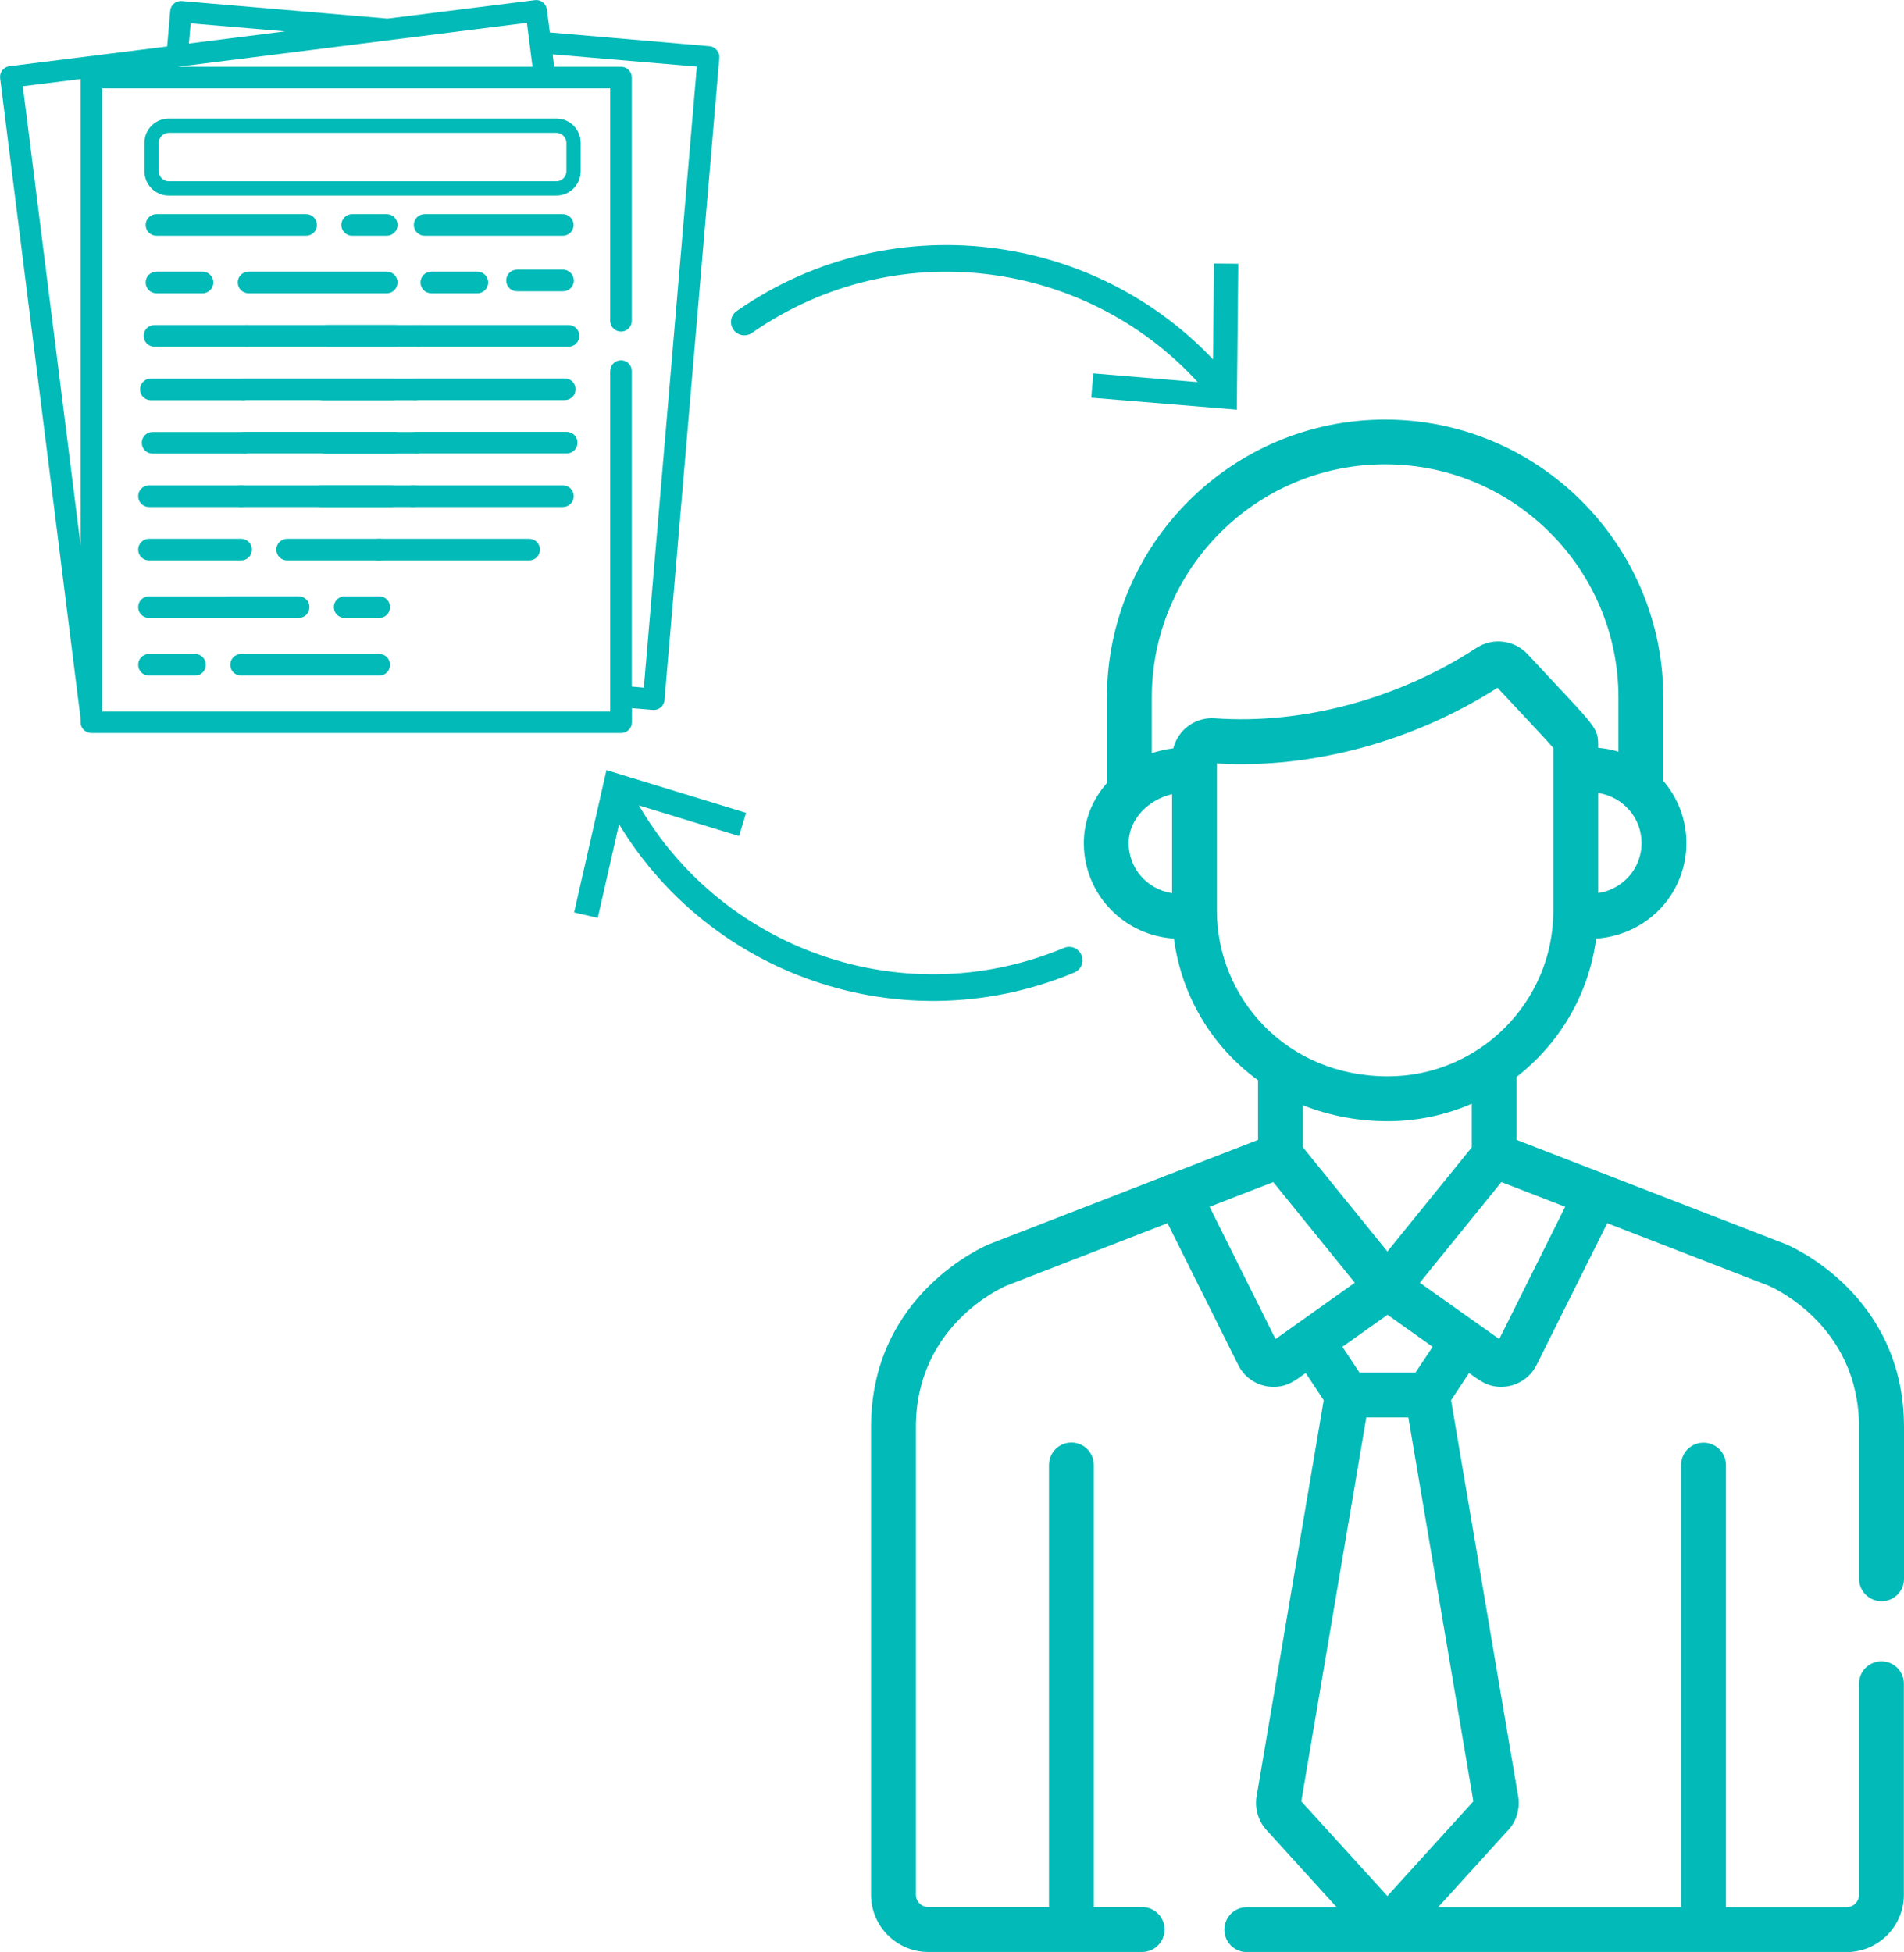
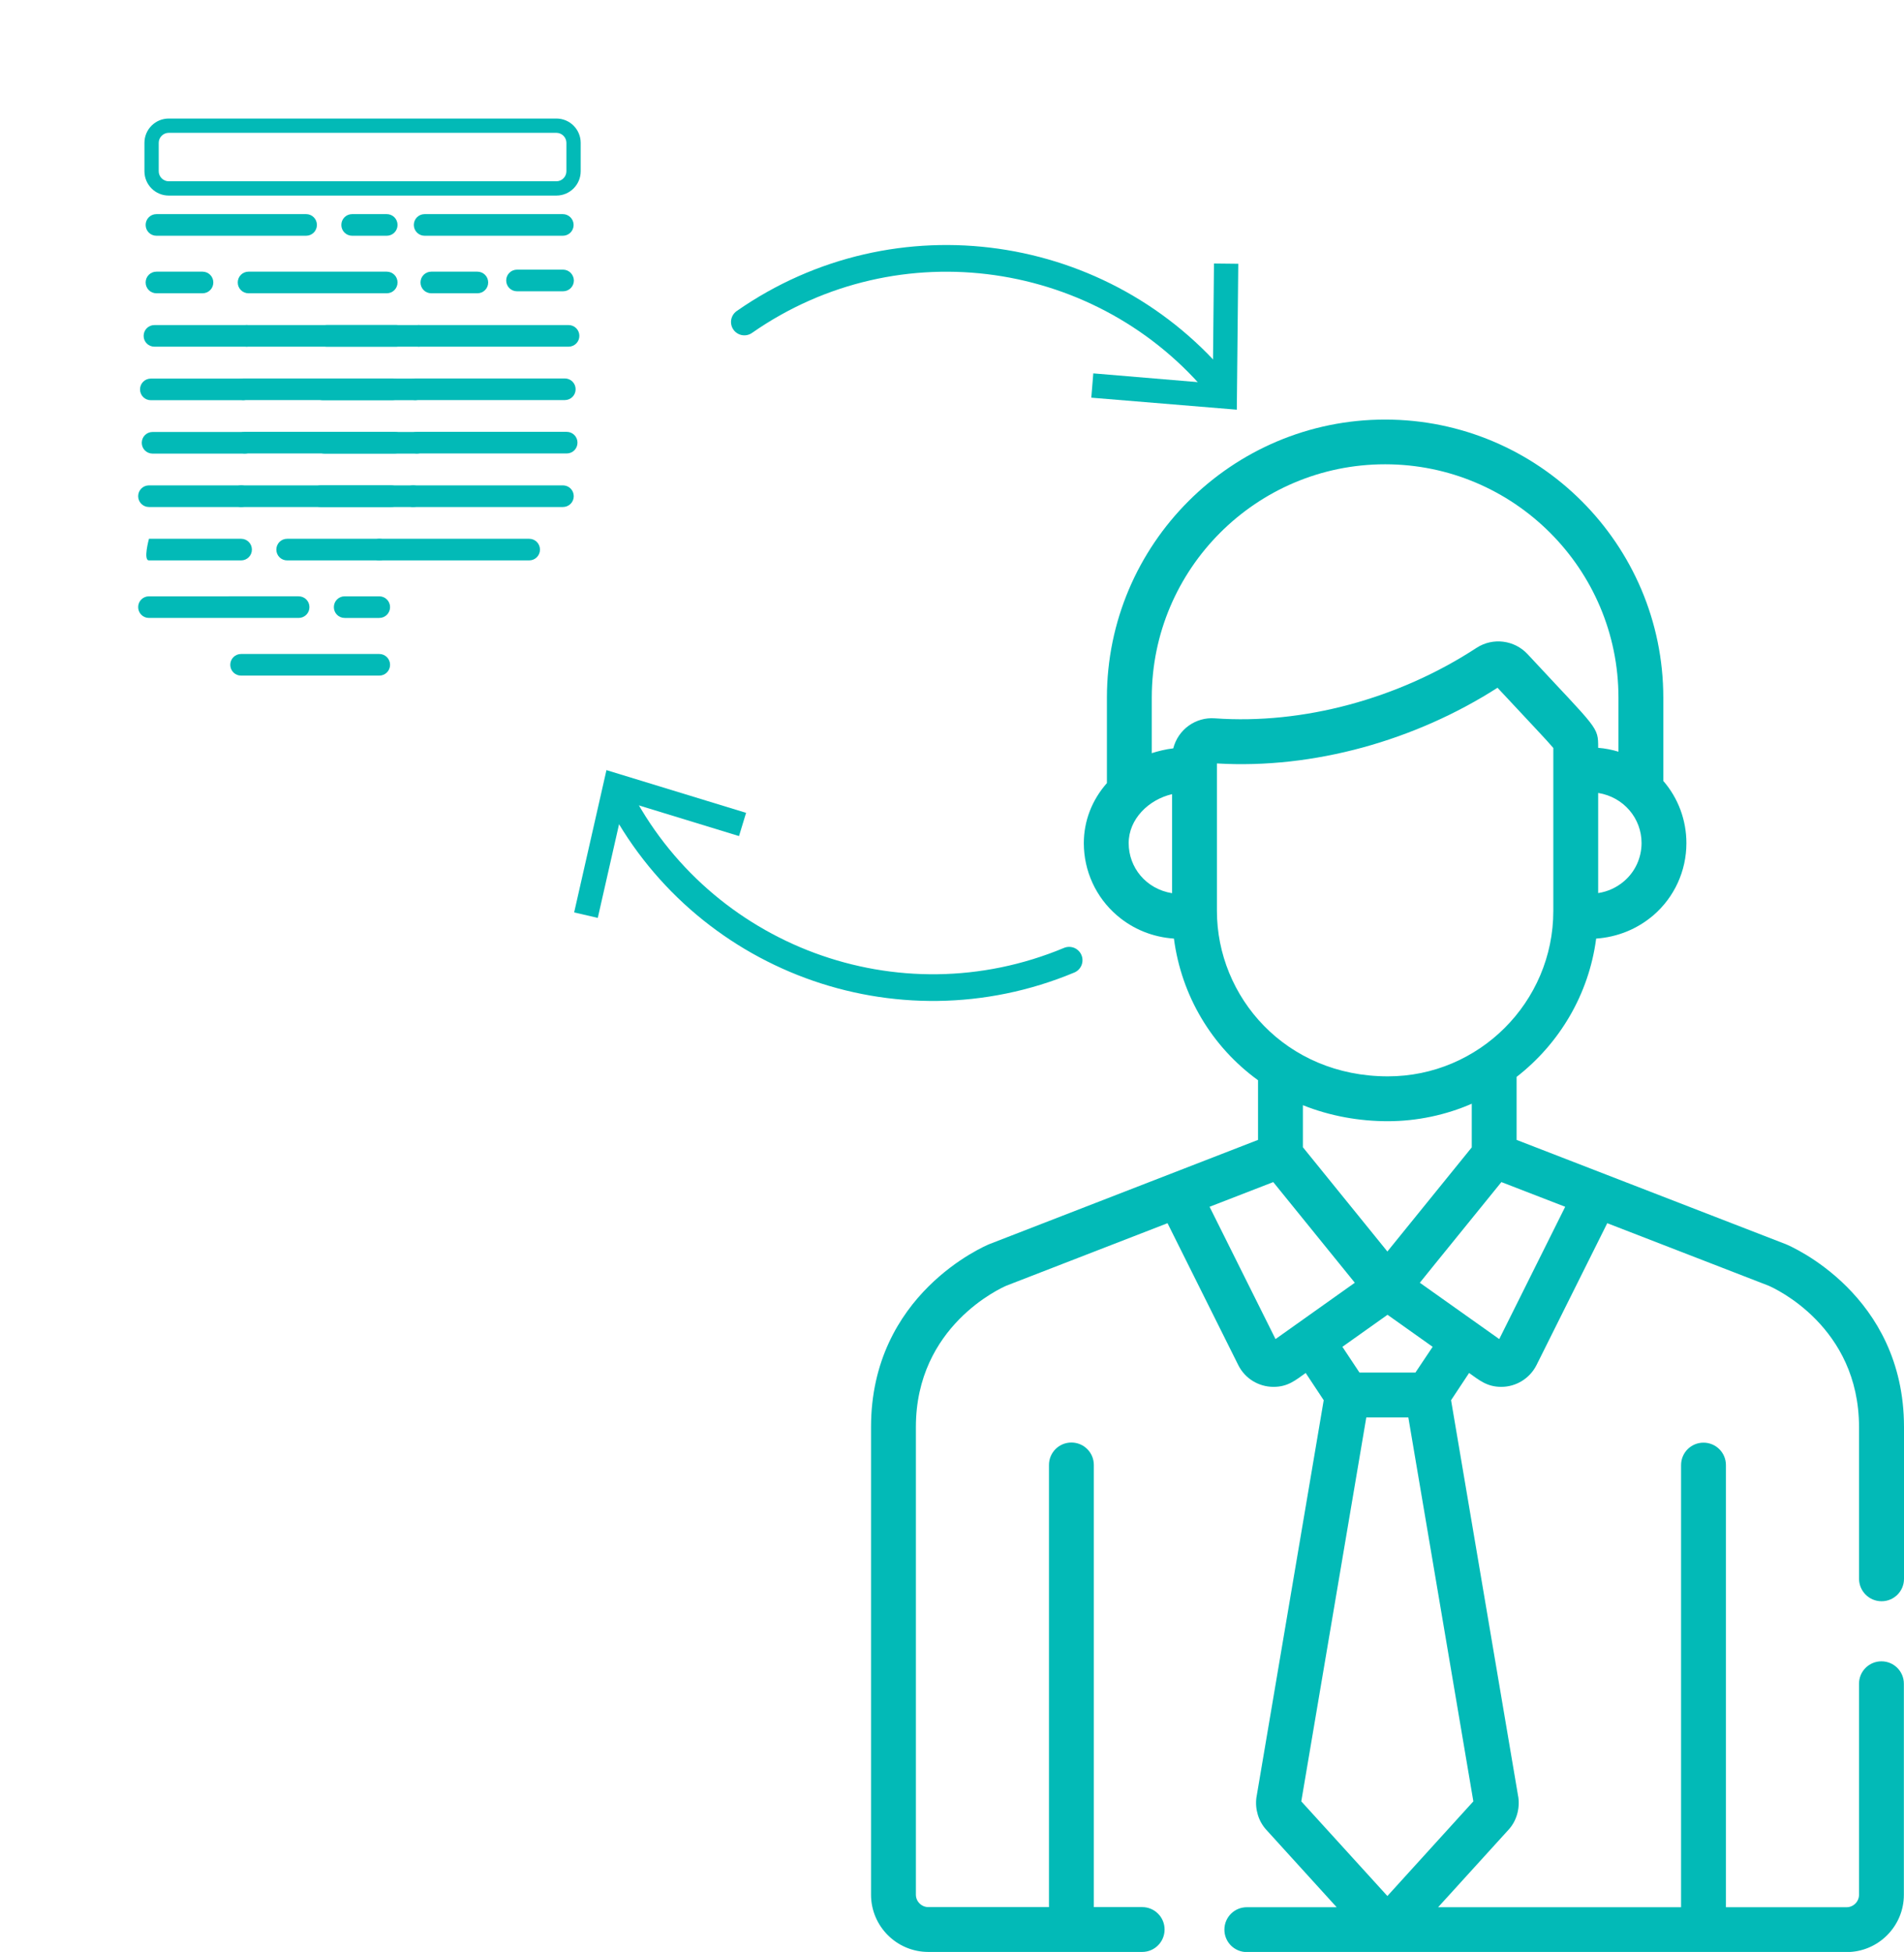
<svg xmlns="http://www.w3.org/2000/svg" id="Capa_1" x="0px" y="0px" viewBox="0 0 142.63 146.22" style="enable-background:new 0 0 142.63 146.22;" xml:space="preserve">
  <style type="text/css">
	.st0{fill:#02BAB7;}
	.st1{fill:none;stroke:#02BAB7;stroke-width:2;stroke-linecap:round;stroke-miterlimit:10;}
</style>
  <g>
    <path class="st0" d="M140.95,119.95c0.93,0,1.68-0.75,1.68-1.68v-11.37c0-9.94-8.51-13.56-8.88-13.71c-0.01,0-0.02-0.01-0.03-0.01   l-20.11-7.79v-4.72c3.19-2.48,5.41-6.16,5.96-10.36c1.59-0.11,3.07-0.71,4.28-1.74c1.58-1.36,2.48-3.33,2.48-5.41   c0-1.73-0.62-3.38-1.73-4.66v-6.23c0-11.49-9.35-20.84-20.84-20.84s-20.84,9.35-20.84,20.84v6.39c-1.12,1.27-1.73,2.84-1.73,4.5   c0,2.08,0.9,4.05,2.48,5.41c1.21,1.04,2.68,1.63,4.27,1.74c0.56,4.28,2.84,8.1,6.3,10.61v4.47l-20.08,7.79   c-0.01,0-0.02,0.01-0.03,0.01c-0.36,0.15-8.88,3.76-8.88,13.71v35.03c0,2.37,1.93,4.29,4.29,4.29h16.02c0.93,0,1.68-0.75,1.68-1.68   c0-0.93-0.75-1.68-1.68-1.68h-3.62v-33.12c0-0.93-0.75-1.68-1.68-1.68s-1.68,0.75-1.68,1.68v33.12h-9.04   c-0.51,0-0.93-0.42-0.93-0.93v-35.03c0-7.57,6.39-10.42,6.78-10.59l12.07-4.68l5.3,10.63l0,0c0.51,1.02,1.54,1.63,2.64,1.63   c1.08,0,1.65-0.5,2.41-1.04l1.35,2.04l-5.03,29.7c0,0.02-0.01,0.03-0.01,0.05c-0.12,0.88,0.15,1.78,0.73,2.42l5.28,5.81h-6.73   c-0.93,0-1.68,0.75-1.68,1.68c0,0.93,0.75,1.68,1.68,1.68h44.93c2.37,0,4.29-1.93,4.29-4.29v-15.81c0-0.93-0.75-1.68-1.68-1.68   c-0.93,0-1.68,0.75-1.68,1.68v15.81c0,0.51-0.42,0.93-0.93,0.93h-9.04v-33.12c0-0.93-0.75-1.68-1.68-1.68s-1.68,0.75-1.68,1.68   v33.12h-18.2l5.28-5.81c0.58-0.63,0.85-1.54,0.73-2.42c0-0.02,0-0.03-0.01-0.05l-5.03-29.7l1.35-2.04   c0.75,0.53,1.33,1.04,2.41,1.04c1.1,0,2.13-0.62,2.64-1.63v0l5.3-10.63l12.08,4.68c0.44,0.19,6.78,3.05,6.78,10.59v11.37   C139.27,119.2,140.02,119.95,140.95,119.95z M121.66,66.01c-0.55,0.47-1.21,0.78-1.94,0.89V59.4c1.93,0.31,3.25,1.92,3.25,3.75   C122.97,64.26,122.49,65.3,121.66,66.01z M86.28,52.26c0-9.64,7.84-17.48,17.48-17.48s17.48,7.84,17.48,17.48v4.05   c-0.49-0.15-1-0.25-1.52-0.29c0-1.62,0.01-1.31-5.29-7.02c-0.98-1.05-2.59-1.27-3.82-0.47c-5.86,3.83-13.01,5.75-19.6,5.28   c-1.45-0.11-2.76,0.84-3.12,2.25c-0.54,0.06-1.15,0.21-1.61,0.36V52.26z M84.55,63.16c0-1.8,1.49-3.26,3.25-3.67v7.42   C85.84,66.59,84.55,64.98,84.55,63.16z M91.16,68.23V57.74v-0.55c7.26,0.43,14.87-1.73,21.02-5.67c2.43,2.61,3.75,3.99,4.18,4.51   c0,1.32,0,10.7,0,12.21c0,6.83-5.57,12.39-12.39,12.39C96.3,80.63,91.16,74.68,91.16,68.23z M103.96,83.99   c2.2,0,4.37-0.47,6.29-1.31v3.27l-6.32,7.8l-6.33-7.81v-3.15C99.65,83.61,101.83,83.99,103.96,83.99z M90.61,90.4l4.77-1.85   l6.11,7.54c-3.11,2.21-5.66,4.02-5.94,4.22L90.61,90.4z M103.93,142.03l-6.45-7.09l4.87-28.76h3.15l4.87,28.76L103.93,142.03z    M106.03,102.82h-4.19l-1.28-1.93l3.38-2.4l3.38,2.4L106.03,102.82z M112.31,100.31c-0.12-0.09-2.74-1.95-5.95-4.22   c1.39-1.72-0.24,0.29,6.11-7.54l4.78,1.85L112.31,100.31z" />
    <g>
-       <path class="st0" d="M53.69,3.74c-0.14-0.16-0.34-0.27-0.55-0.28L41.19,2.43l-0.22-1.72c-0.06-0.44-0.46-0.76-0.9-0.7L28.99,1.4    c-0.04-0.01-0.09-0.02-0.13-0.02l-15.24-1.3c-0.44-0.04-0.84,0.3-0.87,0.74l-0.23,2.66L0.71,4.96c-0.44,0.05-0.76,0.47-0.7,0.9    l6.02,47.92C6.06,54,6.01,54.21,6.1,54.42c0.13,0.3,0.42,0.49,0.75,0.49h39.68c0.45,0,0.81-0.36,0.81-0.81v-1.05l1.57,0.13    c0.44,0.04,0.84-0.3,0.87-0.74l4.11-48.13C53.9,4.11,53.83,3.9,53.69,3.74z M39.89,5H13.33l26.14-3.29L39.89,5z M14.28,1.75    l7.08,0.6l-7.21,0.91L14.28,1.75z M1.71,6.46l4.33-0.54v34.95L1.71,6.46z M48.23,51.51l-0.9-0.08V27.8c0-0.45-0.36-0.81-0.81-0.81    s-0.81,0.36-0.81,0.81v25.5H7.65V6.62h38.06v17.41c0,0.45,0.36,0.81,0.81,0.81s0.81-0.36,0.81-0.81V5.81    c0-0.45-0.36-0.81-0.81-0.81h-5.01L41.4,4.07l10.8,0.92L48.23,51.51z" />
-       <path class="st0" d="M11.16,41.98h6.9c0.45,0,0.81-0.36,0.81-0.81s-0.36-0.81-0.81-0.81h-6.9c-0.45,0-0.81,0.36-0.81,0.81    S10.71,41.98,11.16,41.98z" />
+       <path class="st0" d="M11.16,41.98h6.9c0.45,0,0.81-0.36,0.81-0.81s-0.36-0.81-0.81-0.81h-6.9S10.71,41.98,11.16,41.98z" />
      <path class="st0" d="M28.41,40.36h-6.9c-0.45,0-0.81,0.36-0.81,0.81s0.36,0.81,0.81,0.81h6.9c0.45,0,0.81-0.36,0.81-0.81    S28.86,40.36,28.41,40.36z" />
      <path class="st0" d="M11.16,46.29h11.21c0.45,0,0.81-0.36,0.81-0.81s-0.36-0.81-0.81-0.81H11.16c-0.45,0-0.81,0.36-0.81,0.81    S10.71,46.29,11.16,46.29z" />
      <path class="st0" d="M28.43,41.98h11.21c0.45,0,0.81-0.36,0.81-0.81s-0.36-0.81-0.81-0.81H28.43c-0.45,0-0.81,0.36-0.81,0.81    S27.98,41.98,28.43,41.98z" />
      <path class="st0" d="M18.06,36.36h-6.9c-0.45,0-0.81,0.36-0.81,0.81c0,0.45,0.36,0.81,0.81,0.81h6.9c0.45,0,0.81-0.36,0.81-0.81    C18.87,36.72,18.51,36.36,18.06,36.36z" />
      <path class="st0" d="M18.08,37.98h11.21c0.45,0,0.81-0.36,0.81-0.81c0-0.45-0.36-0.81-0.81-0.81H18.08    c-0.45,0-0.81,0.36-0.81,0.81C17.27,37.61,17.63,37.98,18.08,37.98z" />
      <path class="st0" d="M30.94,36.36h-6.9c-0.45,0-0.81,0.36-0.81,0.81c0,0.45,0.36,0.81,0.81,0.81h6.9c0.45,0,0.81-0.36,0.81-0.81    C31.75,36.72,31.39,36.36,30.94,36.36z" />
      <path class="st0" d="M30.96,37.98h11.21c0.45,0,0.81-0.36,0.81-0.81c0-0.45-0.36-0.81-0.81-0.81H30.96    c-0.45,0-0.81,0.36-0.81,0.81C30.15,37.61,30.52,37.98,30.96,37.98z" />
      <path class="st0" d="M18.33,32.36h-6.9c-0.45,0-0.81,0.36-0.81,0.81c0,0.45,0.36,0.81,0.81,0.81h6.9c0.45,0,0.81-0.36,0.81-0.81    C19.14,32.72,18.78,32.36,18.33,32.36z" />
      <path class="st0" d="M18.35,33.97h11.21c0.45,0,0.81-0.36,0.81-0.81c0-0.45-0.36-0.81-0.81-0.81H18.35    c-0.45,0-0.81,0.36-0.81,0.81C17.55,33.61,17.91,33.97,18.35,33.97z" />
      <path class="st0" d="M31.22,32.36h-6.9c-0.45,0-0.81,0.36-0.81,0.81c0,0.45,0.36,0.81,0.81,0.81h6.9c0.45,0,0.81-0.36,0.81-0.81    C32.03,32.72,31.66,32.36,31.22,32.36z" />
      <path class="st0" d="M31.24,33.97h11.21c0.45,0,0.81-0.36,0.81-0.81c0-0.45-0.36-0.81-0.81-0.81H31.24    c-0.45,0-0.81,0.36-0.81,0.81C30.43,33.61,30.79,33.97,31.24,33.97z" />
      <path class="st0" d="M18.2,28.36h-6.9c-0.45,0-0.81,0.36-0.81,0.81c0,0.45,0.36,0.81,0.81,0.81h6.9c0.45,0,0.81-0.36,0.81-0.81    C19,28.72,18.64,28.36,18.2,28.36z" />
      <path class="st0" d="M18.22,29.97h11.21c0.45,0,0.81-0.36,0.81-0.81c0-0.45-0.36-0.81-0.81-0.81H18.22    c-0.45,0-0.81,0.36-0.81,0.81C17.41,29.61,17.77,29.97,18.22,29.97z" />
      <path class="st0" d="M31.08,28.36h-6.9c-0.45,0-0.81,0.36-0.81,0.81c0,0.45,0.36,0.81,0.81,0.81h6.9c0.45,0,0.81-0.36,0.81-0.81    C31.89,28.72,31.53,28.36,31.08,28.36z" />
      <path class="st0" d="M31.1,29.97h11.21c0.45,0,0.81-0.36,0.81-0.81c0-0.45-0.36-0.81-0.81-0.81H31.1c-0.45,0-0.81,0.36-0.81,0.81    C30.29,29.61,30.65,29.97,31.1,29.97z" />
      <path class="st0" d="M18.47,24.35h-6.9c-0.45,0-0.81,0.36-0.81,0.81c0,0.45,0.36,0.81,0.81,0.81h6.9c0.45,0,0.81-0.36,0.81-0.81    C19.28,24.72,18.92,24.35,18.47,24.35z" />
      <path class="st0" d="M18.49,25.97H29.7c0.45,0,0.81-0.36,0.81-0.81c0-0.45-0.36-0.81-0.81-0.81H18.49c-0.45,0-0.81,0.36-0.81,0.81    C17.68,25.61,18.05,25.97,18.49,25.97z" />
      <path class="st0" d="M31.36,24.35h-6.9c-0.45,0-0.81,0.36-0.81,0.81c0,0.45,0.36,0.81,0.81,0.81h6.9c0.45,0,0.81-0.36,0.81-0.81    C32.16,24.72,31.8,24.35,31.36,24.35z" />
      <path class="st0" d="M31.38,25.97h11.21c0.45,0,0.81-0.36,0.81-0.81c0-0.45-0.36-0.81-0.81-0.81H31.38    c-0.45,0-0.81,0.36-0.81,0.81C30.57,25.61,30.93,25.97,31.38,25.97z" />
      <path class="st0" d="M28.41,44.67h-2.59c-0.45,0-0.81,0.36-0.81,0.81s0.36,0.81,0.81,0.81h2.59c0.45,0,0.81-0.36,0.81-0.81    S28.86,44.67,28.41,44.67z" />
-       <path class="st0" d="M14.61,48.99h-3.45c-0.45,0-0.81,0.36-0.81,0.81s0.36,0.81,0.81,0.81h3.45c0.45,0,0.81-0.36,0.81-0.81    S15.06,48.99,14.61,48.99z" />
      <path class="st0" d="M28.41,48.99H18.06c-0.45,0-0.81,0.36-0.81,0.81s0.36,0.81,0.81,0.81h10.35c0.45,0,0.81-0.36,0.81-0.81    S28.86,48.99,28.41,48.99z" />
      <path class="st0" d="M11.72,17.66h11.21c0.45,0,0.81-0.36,0.81-0.81c0-0.45-0.36-0.81-0.81-0.81H11.72    c-0.45,0-0.81,0.36-0.81,0.81C10.91,17.3,11.27,17.66,11.72,17.66z" />
      <path class="st0" d="M28.97,16.04h-2.59c-0.45,0-0.81,0.36-0.81,0.81c0,0.45,0.36,0.81,0.81,0.81h2.59c0.45,0,0.81-0.36,0.81-0.81    C29.78,16.4,29.42,16.04,28.97,16.04z" />
      <path class="st0" d="M15.17,20.35h-3.45c-0.45,0-0.81,0.36-0.81,0.81c0,0.45,0.36,0.81,0.81,0.81h3.45c0.45,0,0.81-0.36,0.81-0.81    C15.98,20.71,15.62,20.35,15.17,20.35z" />
      <path class="st0" d="M35.76,20.35h-3.45c-0.45,0-0.81,0.36-0.81,0.81c0,0.45,0.36,0.81,0.81,0.81h3.45c0.45,0,0.81-0.36,0.81-0.81    C36.57,20.71,36.21,20.35,35.76,20.35z" />
      <path class="st0" d="M42.18,20.2h-3.45c-0.45,0-0.81,0.36-0.81,0.81c0,0.45,0.36,0.81,0.81,0.81h3.45c0.45,0,0.81-0.36,0.81-0.81    C42.98,20.56,42.62,20.2,42.18,20.2z" />
      <path class="st0" d="M28.97,20.35H18.62c-0.45,0-0.81,0.36-0.81,0.81c0,0.45,0.36,0.81,0.81,0.81h10.35    c0.45,0,0.81-0.36,0.81-0.81C29.78,20.71,29.42,20.35,28.97,20.35z" />
      <path class="st0" d="M42.16,16.04H31.81c-0.45,0-0.81,0.36-0.81,0.81c0,0.45,0.36,0.81,0.81,0.81h10.35    c0.45,0,0.81-0.36,0.81-0.81C42.97,16.4,42.6,16.04,42.16,16.04z" />
      <path class="st0" d="M41.68,14.65H12.64c-1.01,0-1.82-0.82-1.82-1.82V10.7c0-1.01,0.82-1.82,1.82-1.82h29.04    c1.01,0,1.82,0.82,1.82,1.82v2.13C43.5,13.84,42.68,14.65,41.68,14.65z M12.64,9.95c-0.41,0-0.75,0.34-0.75,0.75v2.13    c0,0.41,0.34,0.75,0.75,0.75h29.04c0.41,0,0.75-0.34,0.75-0.75V10.7c0-0.41-0.34-0.75-0.75-0.75H12.64z" />
    </g>
    <g>
      <g>
        <path class="st1" d="M55.76,24.12c11.45-7.99,27.02-5.67,35.7,4.99" />
        <g>
          <polygon class="st0" points="81.75,29.79 81.9,27.97 90.85,28.72 90.94,19.74 92.76,19.76 92.65,30.69     " />
        </g>
      </g>
    </g>
    <g>
      <g>
        <path class="st1" d="M80.09,71.93c-12.89,5.38-27.61-0.18-33.83-12.45" />
        <g>
          <polygon class="st0" points="55.89,60.89 55.36,62.63 46.77,60 44.78,68.76 43.01,68.35 45.43,57.69     " />
        </g>
      </g>
    </g>
  </g>
</svg>